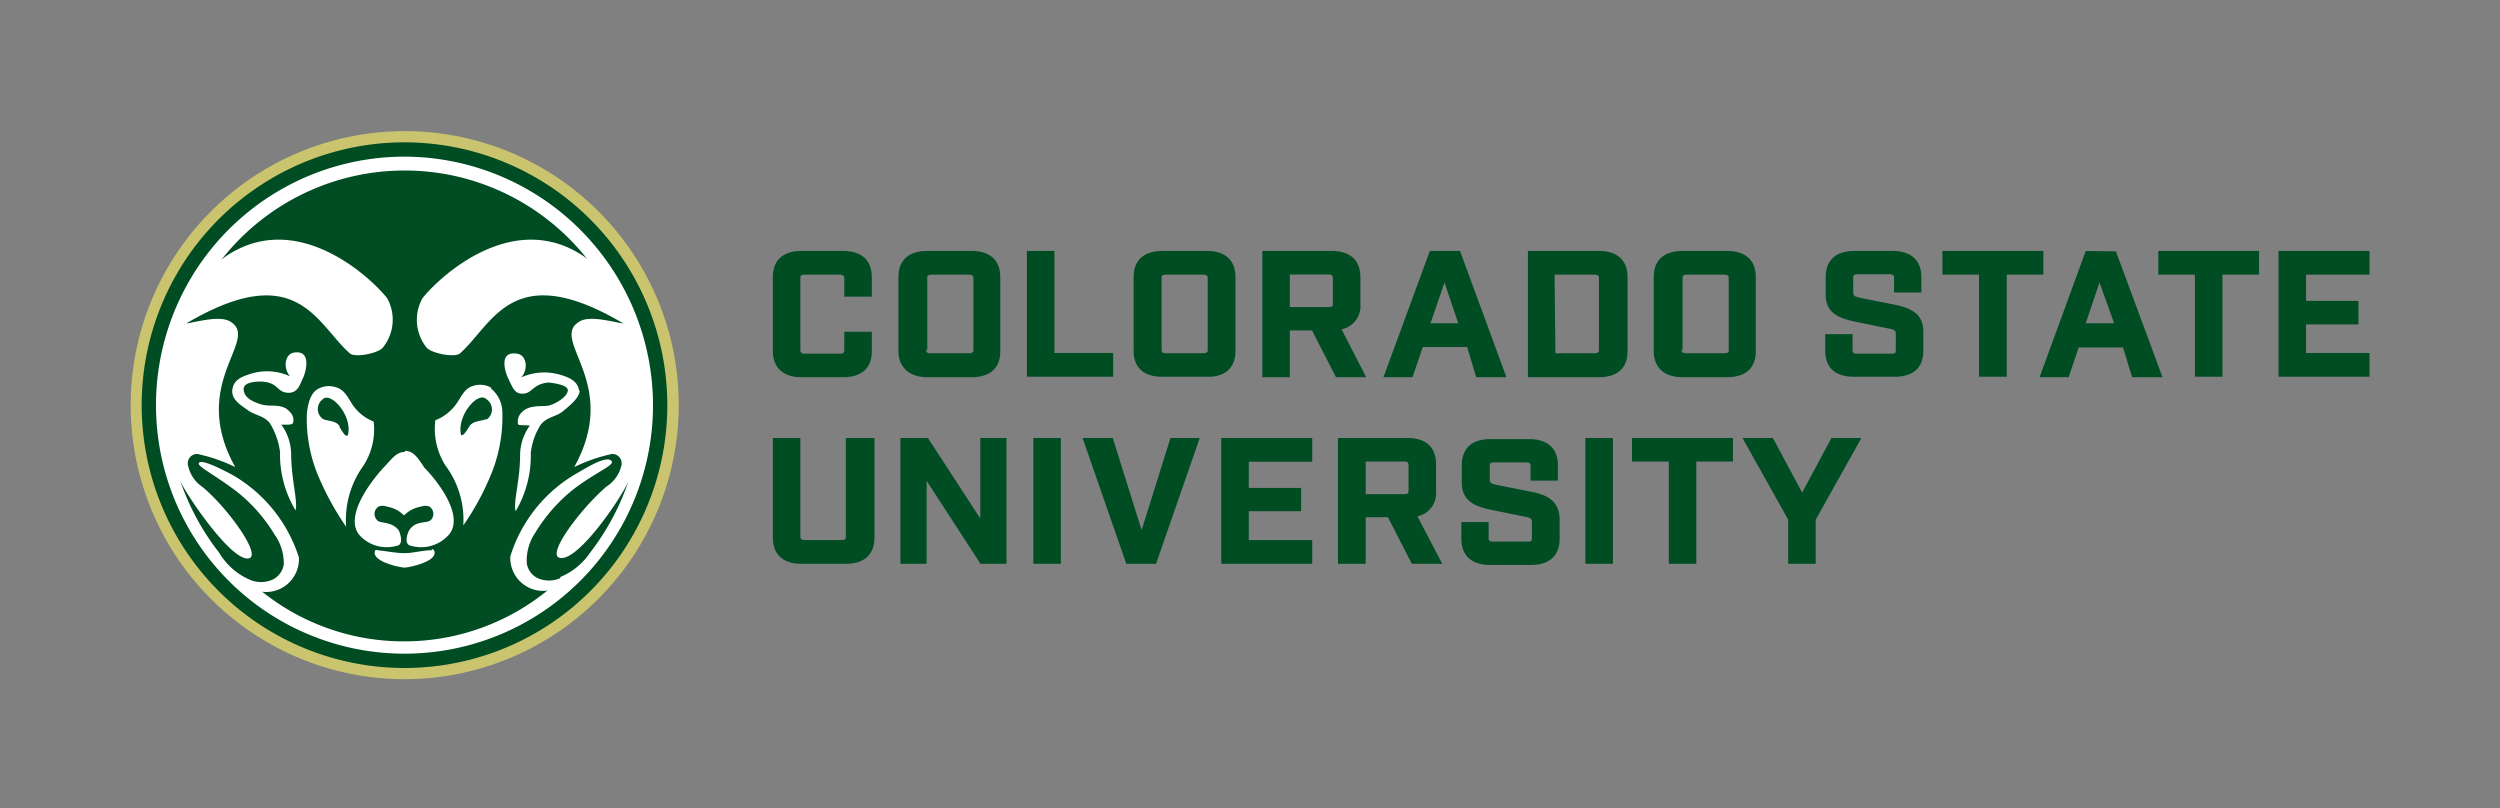
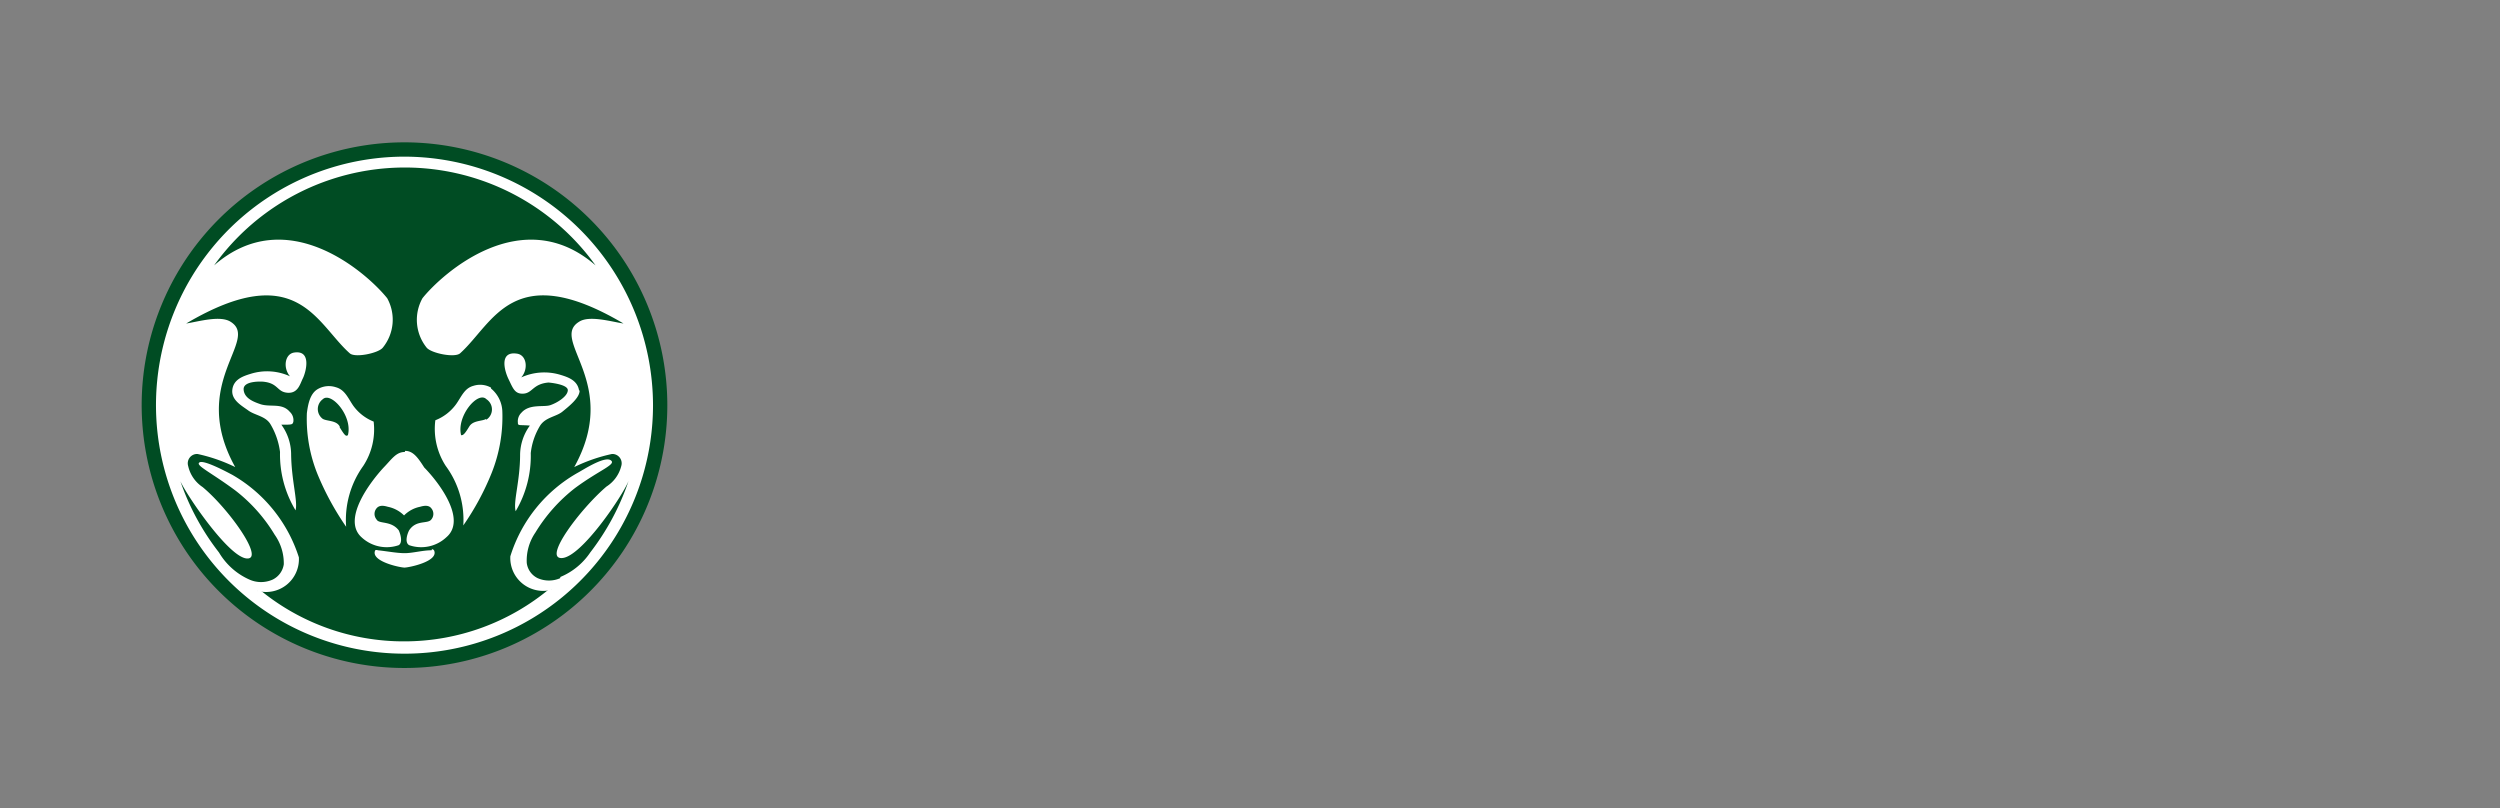
<svg xmlns="http://www.w3.org/2000/svg" id="Layer_1" data-name="Layer 1" viewBox="0 0 112.67 36.42">
  <rect x="0" y="0" width="112.67" height="36.42" fill="#808080" stroke="none" />
  <defs>
    <style>.cls-4{stroke-miterlimit:10}.cls-4,.cls-6{fill:none}.cls-4{stroke:#fff;stroke-width:.19px}</style>
  </defs>
  <g id="_Group_" data-name="&lt;Group&gt;">
    <g id="_Group_2" data-name="&lt;Group&gt;">
-       <path id="_Compound_Path_" fill="#cbc46e" stroke="#cbc46e" stroke-miterlimit="10" stroke-width="1.04" d="M18.24 30.09a11.83 11.83 0 1 1 11.83-11.84 11.85 11.85 0 0 1-11.83 11.84zm0-23.22a11.39 11.39 0 1 0 11.38 11.38A11.4 11.4 0 0 0 18.24 6.87z" data-name="&lt;Compound Path&gt;" />
      <path id="_Path_" fill="#004c23" stroke="#004c23" stroke-miterlimit="10" stroke-width=".47" d="M18.24 6.65a11.61 11.61 0 1 0 11.6 11.6 11.62 11.62 0 0 0-11.6-11.6z" data-name="&lt;Path&gt;" />
      <path id="_Compound_Path_2" fill="#fff" d="M18.24 7.06a11.2 11.2 0 1 0 11.19 11.2 11.22 11.22 0 0 0-11.19-11.2zm7 19a1.26 1.26 0 0 1-1 0 .88.88 0 0 1-.5-.69 2.23 2.23 0 0 1 .39-1.37 7.4 7.4 0 0 1 1.78-2c1.12-.83 1.9-1.07 1.61-1.26s-1.26.45-1.47.56A6.56 6.56 0 0 0 23 25.07a1.48 1.48 0 0 0 1.86 1.51A10.31 10.31 0 0 1 18.24 29a10.3 10.3 0 0 1-6.63-2.37 1.48 1.48 0 0 0 1.86-1.51 6.59 6.59 0 0 0-3-3.72c-.21-.11-1.28-.69-1.48-.56s.49.43 1.61 1.26a7.23 7.23 0 0 1 1.78 2 2.23 2.23 0 0 1 .41 1.33.91.91 0 0 1-.5.69 1.28 1.28 0 0 1-1.05 0 3 3 0 0 1-1.37-1.22 11.1 11.1 0 0 1-1.74-3.21c.3.66 2.19 3.44 3 3.48s-.84-2.26-2-3.22a1.54 1.54 0 0 1-.65-.95.42.42 0 0 1 .42-.54 7.41 7.41 0 0 1 1.7.59c-2.11-3.8 1.13-5.72-.21-6.55-.47-.3-1.47 0-2 .08 5-2.95 5.86 0 7.37 1.34.23.22 1.29 0 1.49-.25a2 2 0 0 0 .2-2.23c-.88-1.1-4.5-4.36-7.8-1.48a10.58 10.58 0 0 1 17.19 0c-3.31-2.88-6.92.38-7.8 1.48a2 2 0 0 0 .19 2.23c.21.25 1.27.47 1.51.25 1.5-1.35 2.37-4.29 7.36-1.34-.54-.08-1.54-.38-2-.08-1.35.83 1.89 2.75-.22 6.55a7.41 7.41 0 0 1 1.7-.59.42.42 0 0 1 .42.54 1.54 1.54 0 0 1-.67.93c-1.17 1-2.88 3.27-2 3.22s2.74-2.82 3-3.48a11.1 11.1 0 0 1-1.73 3.23 3 3 0 0 1-1.34 1.1zm-5.79-1.26c-.41 0-.85.13-1.21.13s-.81-.09-1.21-.13a.15.15 0 0 0-.12 0c-.23.5 1.13.78 1.32.78s1.57-.28 1.33-.78a.14.14 0 0 0-.09-.05zm-1.21-4.43c-.39 0-.59.33-.95.7-.62.67-1.88 2.34-1 3.14a1.66 1.66 0 0 0 1.68.36c.19-.12.08-.5 0-.67-.35-.45-.89-.27-1-.49a.39.39 0 0 1 0-.5c.13-.16.34-.12.51-.07a1.43 1.43 0 0 1 .73.39 1.4 1.4 0 0 1 .72-.39c.17-.05.39-.09.51.07a.39.39 0 0 1 0 .5c-.16.22-.68 0-1 .49-.09.17-.21.55 0 .67a1.66 1.66 0 0 0 1.68-.36c.93-.8-.34-2.47-1-3.14-.27-.42-.49-.75-.86-.75zm7.86-2.75c-.06-.46-.46-.61-.82-.72a2.51 2.51 0 0 0-1.79.11c.33-.37.25-1-.18-1.07-.81-.13-.59.74-.39 1.15s.28.68.68.65.42-.44 1.12-.5c0 0 .88.07.87.35s-.49.57-.79.67-.94-.07-1.3.34a.54.54 0 0 0-.16.45c0 .15.06.09.54.13a2.28 2.28 0 0 0-.44 1.3c0 1.21-.32 2.14-.2 2.56a4.89 4.89 0 0 0 .68-2.62 3 3 0 0 1 .43-1.25c.25-.37.72-.39 1-.62s.81-.64.77-.98zm-12.85-1.73c-.42.07-.5.7-.18 1.07a2.47 2.47 0 0 0-1.78-.11c-.36.11-.77.26-.82.72s.42.71.72.93.78.25 1 .62a3.25 3.25 0 0 1 .43 1.25 4.88 4.88 0 0 0 .7 2.63c.11-.42-.19-1.35-.2-2.56a2.28 2.28 0 0 0-.44-1.3c.49 0 .5 0 .54-.13a.51.51 0 0 0-.16-.45c-.35-.41-.86-.2-1.31-.34-.29-.1-.75-.26-.77-.67s.86-.35.86-.35c.71.06.63.46 1.11.5s.57-.39.7-.65.42-1.29-.4-1.16zM16.37 21a3 3 0 0 0 .47-2 2.08 2.08 0 0 1-.93-.73c-.23-.34-.37-.71-.78-.82a1 1 0 0 0-.8.08c-.36.2-.45.7-.5 1.09a6.66 6.66 0 0 0 .48 2.75 12.62 12.62 0 0 0 1.29 2.37 4.17 4.17 0 0 1 .77-2.74zm-1.06-1.78c-.15-.28-.56-.23-.76-.34a.55.55 0 0 1 0-.89c.37-.35 1.35.76 1.13 1.62-.09.07-.14.02-.37-.35zm6.82-1.75a1 1 0 0 0-.8-.08c-.4.11-.53.48-.77.82a2.1 2.1 0 0 1-.94.73 3.07 3.07 0 0 0 .47 2.06 4.09 4.09 0 0 1 .79 2.68 11.93 11.93 0 0 0 1.28-2.37 6.83 6.83 0 0 0 .48-2.75 1.4 1.4 0 0 0-.51-1.05zm-.22 1.41c-.18.11-.59.06-.76.34s-.27.42-.37.39c-.21-.86.76-2 1.14-1.62a.55.55 0 0 1-.01.93z" data-name="&lt;Compound Path&gt;" />
    </g>
    <g id="_Group_3" data-name="&lt;Group&gt;">
      <path id="_Path_2" d="M24.86 26.58A10.31 10.31 0 0 1 18.24 29a10.29 10.29 0 0 1-6.62-2.37" class="cls-4" data-name="&lt;Path&gt;" />
-       <path id="_Path_3" d="M9.64 12a10.58 10.58 0 0 1 17.19 0" class="cls-4" data-name="&lt;Path&gt;" />
    </g>
  </g>
-   <path fill="#004c23" d="M36.12 17H38c.83 0 1.29-.41 1.29-1.17v-.88h-1.24v.83c0 .07 0 .16-.2.16h-1.59c-.16 0-.19-.08-.19-.16v-3.24c0-.08 0-.16.19-.16h1.59c.18 0 .2.09.2.16v.83h1.24v-.88c0-.76-.46-1.18-1.29-1.18h-1.88c-.83 0-1.29.42-1.29 1.18v3.32c0 .76.46 1.19 1.29 1.19zm5.67 0h2c.83 0 1.29-.41 1.29-1.17v-3.34c0-.76-.46-1.18-1.29-1.18h-2c-.84 0-1.3.42-1.3 1.18v3.32c0 .76.51 1.19 1.3 1.19zm0-1.22v-3.24c0-.08 0-.16.19-.16h1.69c.19 0 .2.09.2.16v3.22c0 .07 0 .16-.2.16h-1.74c-.17 0-.19-.08-.19-.16zm8.38.13h-2.65v-4.6h-1.24v5.67h3.89v-1.07zm5.51-.1v-3.32c0-.76-.46-1.18-1.29-1.18h-2c-.84 0-1.3.42-1.3 1.18v3.32c0 .76.46 1.17 1.3 1.17h2c.83.02 1.29-.41 1.29-1.17zm-1.25-3.27v3.22c0 .07 0 .16-.2.16h-1.69c-.17 0-.19-.08-.19-.16v-3.22c0-.08 0-.16.19-.16h1.69c.19 0 .2.09.2.16zm6.03 2.3a1.06 1.06 0 0 0 .85-1.13v-1.22c0-.76-.46-1.18-1.29-1.18h-3.13V17h1.24v-2.11h1L60.21 17h1.36zm-2.33-2.47h1.75c.16 0 .19.08.19.17v1.14c0 .08 0 .16-.19.16h-1.75zm5.99 3.27h2l.41 1.36h1.36l-2.09-5.69h-1.36L62.35 17h1.31zm.35-1.07.63-1.84.62 1.84zm7.59-3.26h-3.2V17h3.2c.83 0 1.29-.41 1.29-1.17v-3.34c0-.76-.46-1.18-1.29-1.18zm-2 1.07h1.81c.17 0 .19.08.19.16v3.22c0 .08 0 .16-.19.16H70.1zM75.83 17h2c.84 0 1.3-.41 1.3-1.17v-3.34c0-.76-.46-1.18-1.3-1.18h-2c-.84 0-1.3.42-1.3 1.18v3.32c0 .76.47 1.19 1.3 1.19zm0-1.22v-3.24c0-.08 0-.16.19-.16h1.69c.19 0 .2.09.2.16v3.22c0 .08 0 .16-.2.16H76c-.2 0-.22-.08-.22-.16zm9.55-2.05-1.56-.31c-.27-.06-.3-.11-.3-.26v-.63c0-.08 0-.17.2-.17h1.45c.16 0 .19.07.19.17v.65h1.23v-.69c0-.76-.46-1.18-1.29-1.18h-1.73c-.83 0-1.29.42-1.29 1.18v.8c0 .82.62 1.06 1.3 1.2l1.56.32c.27.06.3.1.3.25v.71c0 .1 0 .17-.19.17h-1.57c-.16 0-.19-.07-.19-.17v-.71h-1.23v.75c0 .76.46 1.17 1.29 1.17h1.84c.84 0 1.29-.41 1.29-1.17v-.88c0-.82-.62-1.06-1.3-1.2zm6.71-2.42h-4.55v1.07h1.65v4.6h1.25v-4.6h1.65v-1.07zm1.91 0L91.92 17h1.31l.45-1.34h2l.41 1.34h1.37l-2.1-5.67zm1.28 3.26H94l.62-1.84zm1.99-2.19h1.65v4.6h1.24v-4.6h1.65v-1.07h-4.54v1.07zm9.52 0v-1.07h-4.1v5.67h4.1v-1.07h-2.86v-1.29h2.36v-1.06h-2.36v-1.18h2.86zm-68.67 11.8c0 .08 0 .16-.19.16h-1.66c-.17 0-.2-.08-.2-.16v-4.44h-1.24v4.49c0 .76.46 1.18 1.29 1.18h2c.83 0 1.29-.42 1.29-1.18v-4.49h-1.29zm6.06-.81-2.36-3.63h-1.24v5.67h1.18v-3.74l2.43 3.74h1.17v-5.67h-1.18v3.63zm2.39-3.63h1.24v5.67h-1.24zm4.88 4.15-1.3-4.15h-1.36l1.97 5.67h1.34l1.97-5.67h-1.32l-1.3 4.15zm3.59 1.52h4.1v-1.07h-2.86v-1.3h2.36v-1.05h-2.36v-1.18h2.86v-1.07h-4.1v5.67zm9.68-3.27v-1.22c0-.76-.45-1.18-1.29-1.18H60.3v5.67h1.25v-2.1h1l1.08 2.1H65l-1.12-2.14a1.06 1.06 0 0 0 .84-1.13zm-3.17-1.34h1.74c.17 0 .19.08.19.16v1.15c0 .08 0 .16-.19.16h-1.74zM69 22.16l-1.56-.31c-.28-.06-.3-.11-.3-.26V21c0-.08 0-.16.2-.16h1.45c.16 0 .19.06.19.16v.66h1.23v-.69c0-.76-.46-1.18-1.29-1.18h-1.75c-.84 0-1.29.42-1.29 1.18v.79c0 .83.62 1.07 1.3 1.21l1.56.32c.27.05.3.1.3.25v.71c0 .1 0 .16-.19.16h-1.57c-.16 0-.19-.06-.19-.16v-.72h-1.23v.75c0 .76.46 1.18 1.29 1.18H69c.83 0 1.29-.42 1.29-1.18v-.87c-.01-.88-.63-1.12-1.29-1.25zm2.45-2.42h1.24v5.67h-1.24zm2.1 1.06h1.66v4.61h1.24V20.8h1.65v-1.06h-4.55v1.06zm7.67 1.4-1.32-2.46h-1.37l2.06 3.68v1.99h1.24v-1.99l2.06-3.68h-1.35l-1.32 2.46z" />
-   <path d="M106.82 11.64h5.85v5.85h-5.85z" class="cls-6" />
-   <path d="M0 0h112.61v36.42H0z" class="cls-6" />
</svg>